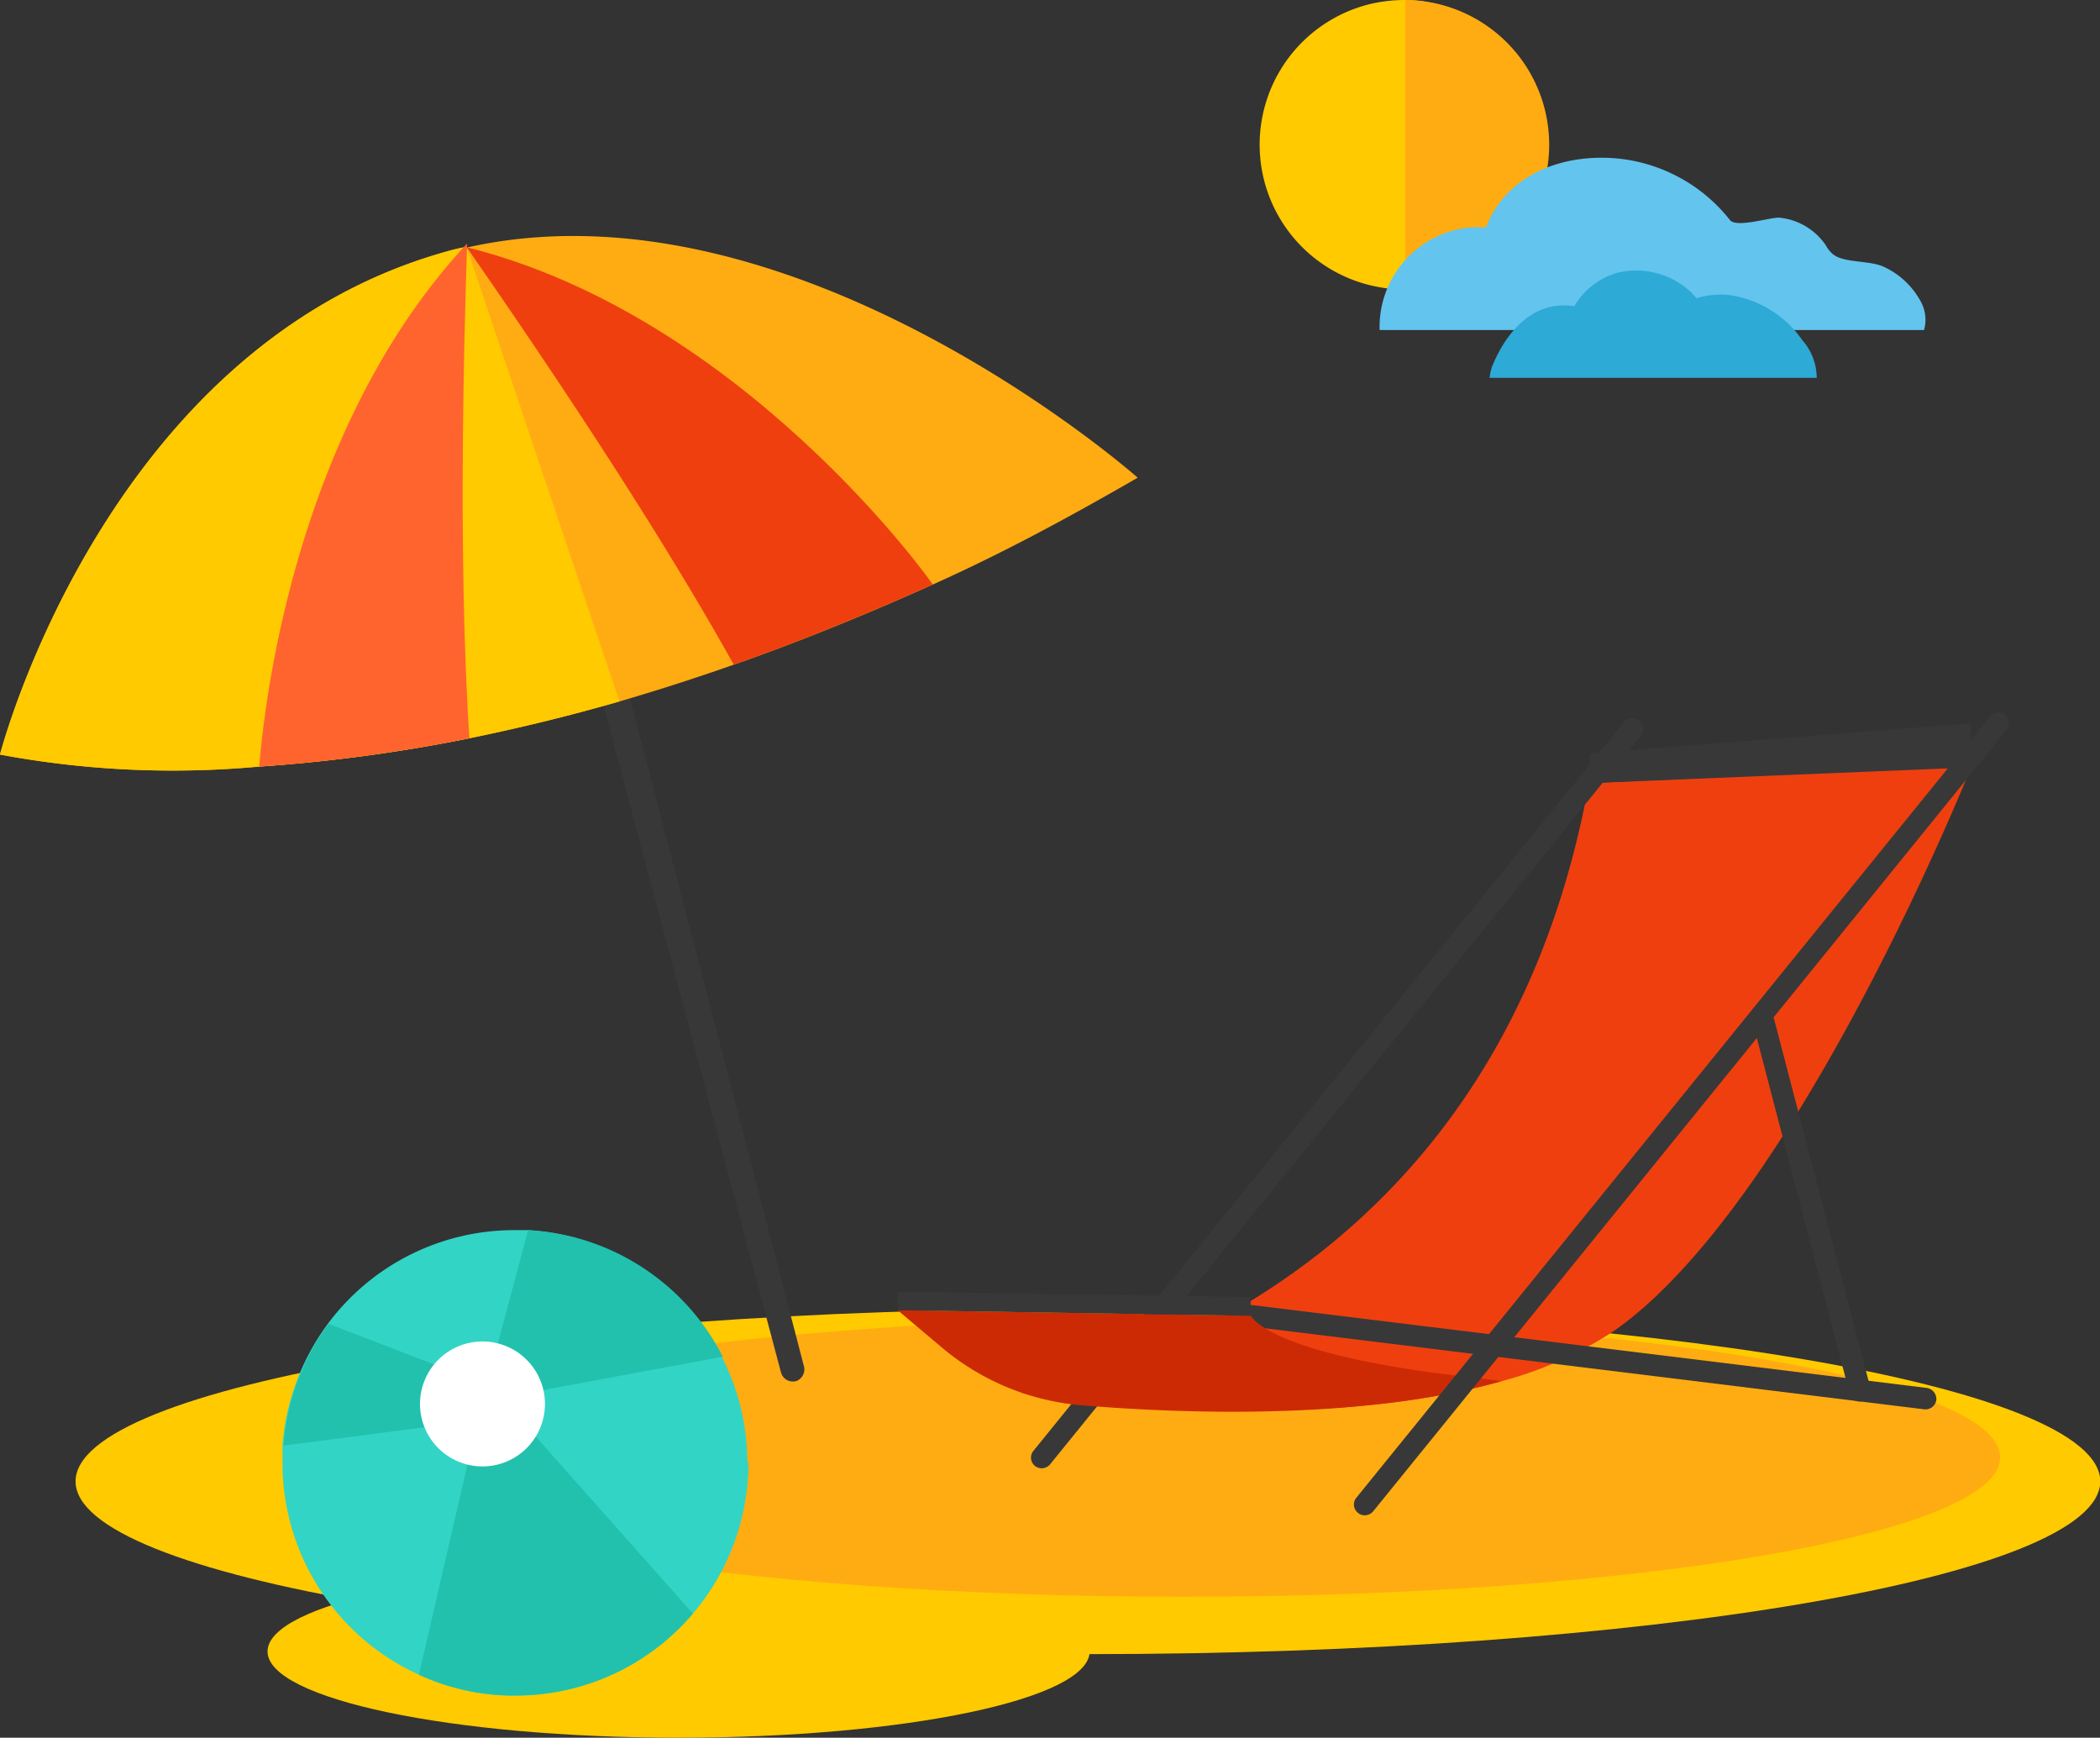
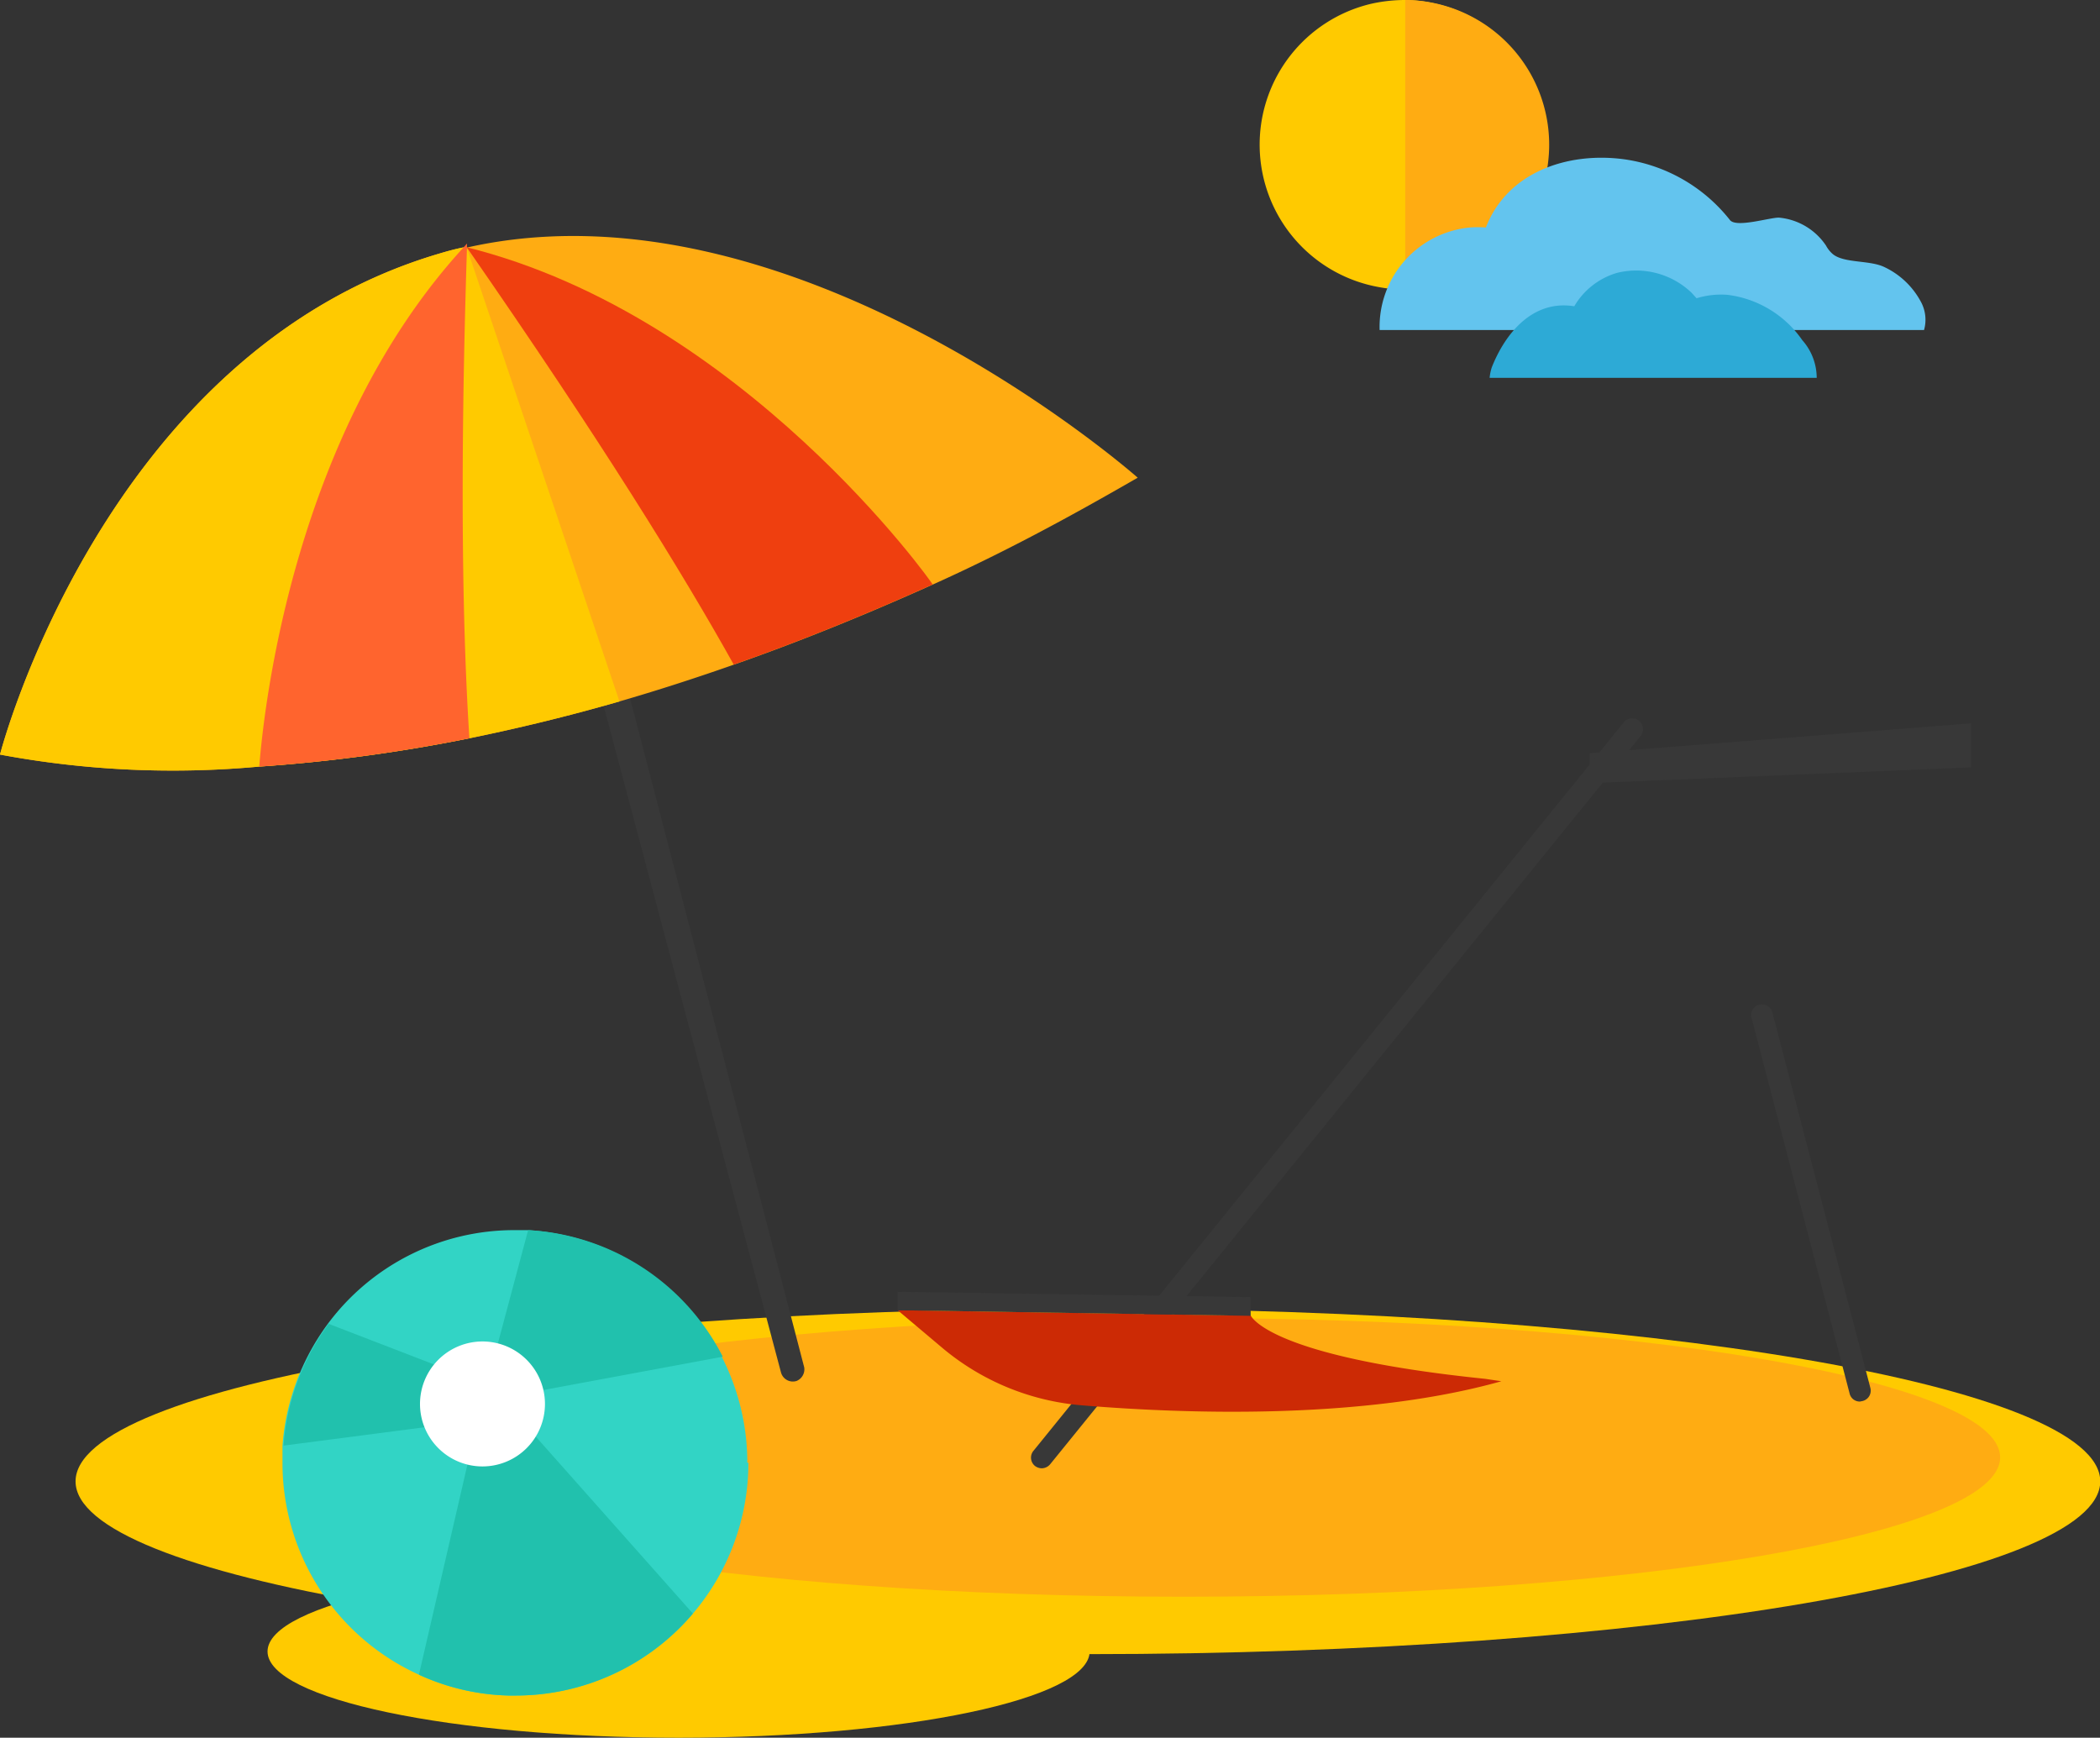
<svg xmlns="http://www.w3.org/2000/svg" id="Layer_1" data-name="Layer 1" viewBox="0 0 78.65 65.08">
  <rect x="0" y="0" width="78.65" height="65.08" fill="#333333" stroke="none" />
  <defs>
    <style>.cls-1{fill:#ffca00;}.cls-2{fill:#ffac12;}.cls-3{fill:#383838;}.cls-4{fill:#ef3f0f;}.cls-5{fill:#ff642e;}.cls-6{fill:#cc2a05;}.cls-7{fill:#63c4ee;}.cls-8{fill:#2daad6;}.cls-9{fill:#32d4c5;}.cls-10{fill:#21c1ad;}.cls-11{fill:#fff;}</style>
  </defs>
  <path class="cls-1" d="M413,196.27c0,3.57-17,6.47-37.91,6.47s-37.92-2.9-37.92-6.47,17-6.47,37.92-6.47S413,192.7,413,196.27Z" transform="translate(-334.34 -140.79)" />
  <path class="cls-1" d="M375.15,202.64c0,1.78-6.89,3.23-15.39,3.23s-15.4-1.45-15.4-3.23,6.89-3.24,15.4-3.24S375.15,200.85,375.15,202.64Z" transform="translate(-334.34 -140.79)" />
  <path class="cls-2" d="M409.25,195.37c0,2.88-13.69,5.22-30.58,5.22s-30.58-2.34-30.58-5.22,13.69-5.22,30.58-5.22S409.25,192.49,409.25,195.37Z" transform="translate(-334.34 -140.79)" />
  <path class="cls-3" d="M364.46,192,356,159.5l-1.16-.2,8.75,32.89a.46.46,0,0,0,.58.32h0A.47.47,0,0,0,364.46,192Z" transform="translate(-334.34 -140.79)" />
  <path class="cls-2" d="M334.34,169.05a35.22,35.22,0,0,0,9.71.45,60.65,60.65,0,0,0,7.87-1.06c1.76-.36,3.64-.81,5.62-1.38q2.07-.6,4.29-1.38c2.37-.83,4.85-1.83,7.45-3s5-2.46,7.67-4c0,0-12.86-11.38-25.12-8.62h0l-.15,0c-.3.06-.59.14-.89.23C338.21,154,334.34,169.05,334.34,169.05Z" transform="translate(-334.34 -140.79)" />
  <path class="cls-4" d="M351.82,150.05c5,7.2,8.1,12.22,10,15.63,2.37-.83,4.85-1.83,7.45-3C369.28,162.65,362.17,152.63,351.82,150.05Z" transform="translate(-334.34 -140.79)" />
  <path class="cls-1" d="M334.34,169.05a35.22,35.22,0,0,0,9.71.45,60.65,60.65,0,0,0,7.87-1.06c1.76-.36,3.64-.81,5.62-1.38l-5.72-17-.15,0c-.3.06-.59.14-.89.23C338.21,154,334.34,169.05,334.34,169.05Z" transform="translate(-334.34 -140.79)" />
  <path class="cls-5" d="M344.05,169.5a60.65,60.65,0,0,0,7.87-1.06c-.25-3.88-.37-9.74-.09-18.39v-.14l-.16.18C345.37,157,344.23,167.2,344.05,169.5Z" transform="translate(-334.34 -140.79)" />
-   <path class="cls-4" d="M408.16,169.53s-6.49,16.26-13.35,21.09a14.2,14.2,0,0,1-4.24,1.9c-7.71,2.18-18,.43-18,.43a22.45,22.45,0,0,0,7.7-2.9c5.33-3,11.55-8.77,13.58-19.93C406.82,169.53,408.16,169.53,408.16,169.53Z" transform="translate(-334.34 -140.79)" />
  <polygon class="cls-3" points="59.54 29.33 73.82 28.74 73.82 27.09 59.54 28.21 59.54 29.33" />
  <path class="cls-3" d="M373.36,195.78a.43.43,0,0,1-.26-.09.4.4,0,0,1-.05-.57l22.14-27.32a.41.41,0,0,1,.63.51l-22.15,27.32A.42.42,0,0,1,373.36,195.78Z" transform="translate(-334.34 -140.79)" />
-   <path class="cls-3" d="M406.4,193.57h0l-25.22-3.1a.41.41,0,0,1-.36-.45.4.4,0,0,1,.45-.35l25.23,3.1a.42.42,0,0,1,.36.45A.41.41,0,0,1,406.4,193.57Z" transform="translate(-334.34 -140.79)" />
  <path class="cls-3" d="M404,193.28a.39.39,0,0,1-.39-.31l-3.67-14.06a.39.39,0,0,1,.29-.49.4.4,0,0,1,.49.29l3.67,14.06a.4.4,0,0,1-.29.49Z" transform="translate(-334.34 -140.79)" />
  <path class="cls-6" d="M390.57,192.52c-5.19,1.46-11.9,1.22-15.73.9a9.31,9.31,0,0,1-5.22-2.16l-1.66-1.4,12.34.19.88,0s.58,1.54,8.79,2.38Z" transform="translate(-334.34 -140.79)" />
  <polygon class="cls-3" points="33.62 49.07 46.84 49.28 46.84 48.58 33.62 48.38 33.62 49.07" />
-   <path class="cls-3" d="M385.45,197.54a.38.38,0,0,1-.25-.09.4.4,0,0,1-.06-.57l23.72-29.25a.39.39,0,0,1,.56-.06.4.4,0,0,1,.06.57l-23.71,29.25A.41.41,0,0,1,385.45,197.54Z" transform="translate(-334.34 -140.79)" />
  <path class="cls-1" d="M388.21,151.49a5.24,5.24,0,0,1-1.24.14,5.12,5.12,0,0,1-1-.09,5.42,5.42,0,0,1-.27-10.61,5.8,5.8,0,0,1,1.23-.14,5.16,5.16,0,0,1,1,.1,5.42,5.42,0,0,1,.2,10.6Z" transform="translate(-334.34 -140.79)" />
  <path class="cls-2" d="M388.21,151.49a5.24,5.24,0,0,1-1.24.14V140.79a5.16,5.16,0,0,1,1,.1,5.42,5.42,0,0,1,.2,10.6Z" transform="translate(-334.34 -140.79)" />
  <path class="cls-7" d="M406.27,152.07a3,3,0,0,0-1.36-1.28c-.54-.26-1.48-.14-1.91-.47a1.09,1.09,0,0,1-.27-.33,2.38,2.38,0,0,0-1.77-1.05c-.36,0-1.6.39-1.83.09a6.13,6.13,0,0,0-4-2.28c-2.1-.27-4.34.49-5.14,2.56a3.92,3.92,0,0,0-.6,0,3.74,3.74,0,0,0-3.38,3.84H406.4A1.41,1.41,0,0,0,406.27,152.07Z" transform="translate(-334.34 -140.79)" />
  <path class="cls-8" d="M402.38,154.94a2.13,2.13,0,0,0-.54-1.41,4,4,0,0,0-2.82-1.7,3.16,3.16,0,0,0-1.14.13l-.18-.2a3,3,0,0,0-2.8-.75,2.75,2.75,0,0,0-1.6,1.25c-1.55-.25-2.58,1-3.09,2.29a1.8,1.8,0,0,0-.08.39Z" transform="translate(-334.34 -140.79)" />
  <path class="cls-9" d="M362.37,195.57a8.72,8.72,0,0,1-8.72,8.72h-.27a8.53,8.53,0,0,1-3.35-.78,8.7,8.7,0,0,1-5.11-7.93c0-.22,0-.43,0-.64a8.62,8.62,0,0,1,.18-1.24,8.81,8.81,0,0,1,1.51-3.32,8.7,8.7,0,0,1,7-3.52h.47a8.73,8.73,0,0,1,8.25,8.71Z" transform="translate(-334.34 -140.79)" />
  <path class="cls-10" d="M361.41,191.6l-7,1.3-1.58-1.21,1.29-4.83A8.71,8.71,0,0,1,361.41,191.6Z" transform="translate(-334.34 -140.79)" />
  <path class="cls-10" d="M360.29,201.22a8.69,8.69,0,0,1-6.64,3.07h-.27a8.53,8.53,0,0,1-3.35-.78l1.83-7.93,2.4-1.15Z" transform="translate(-334.34 -140.79)" />
  <path class="cls-10" d="M351.19,192.12v2l-6.23.81a8.62,8.62,0,0,1,.18-1.24,8.81,8.81,0,0,1,1.51-3.32Z" transform="translate(-334.34 -140.79)" />
  <path class="cls-11" d="M354.75,193.37a2.34,2.34,0,1,1-2.34-2.34A2.34,2.34,0,0,1,354.75,193.37Z" transform="translate(-334.34 -140.79)" />
</svg>